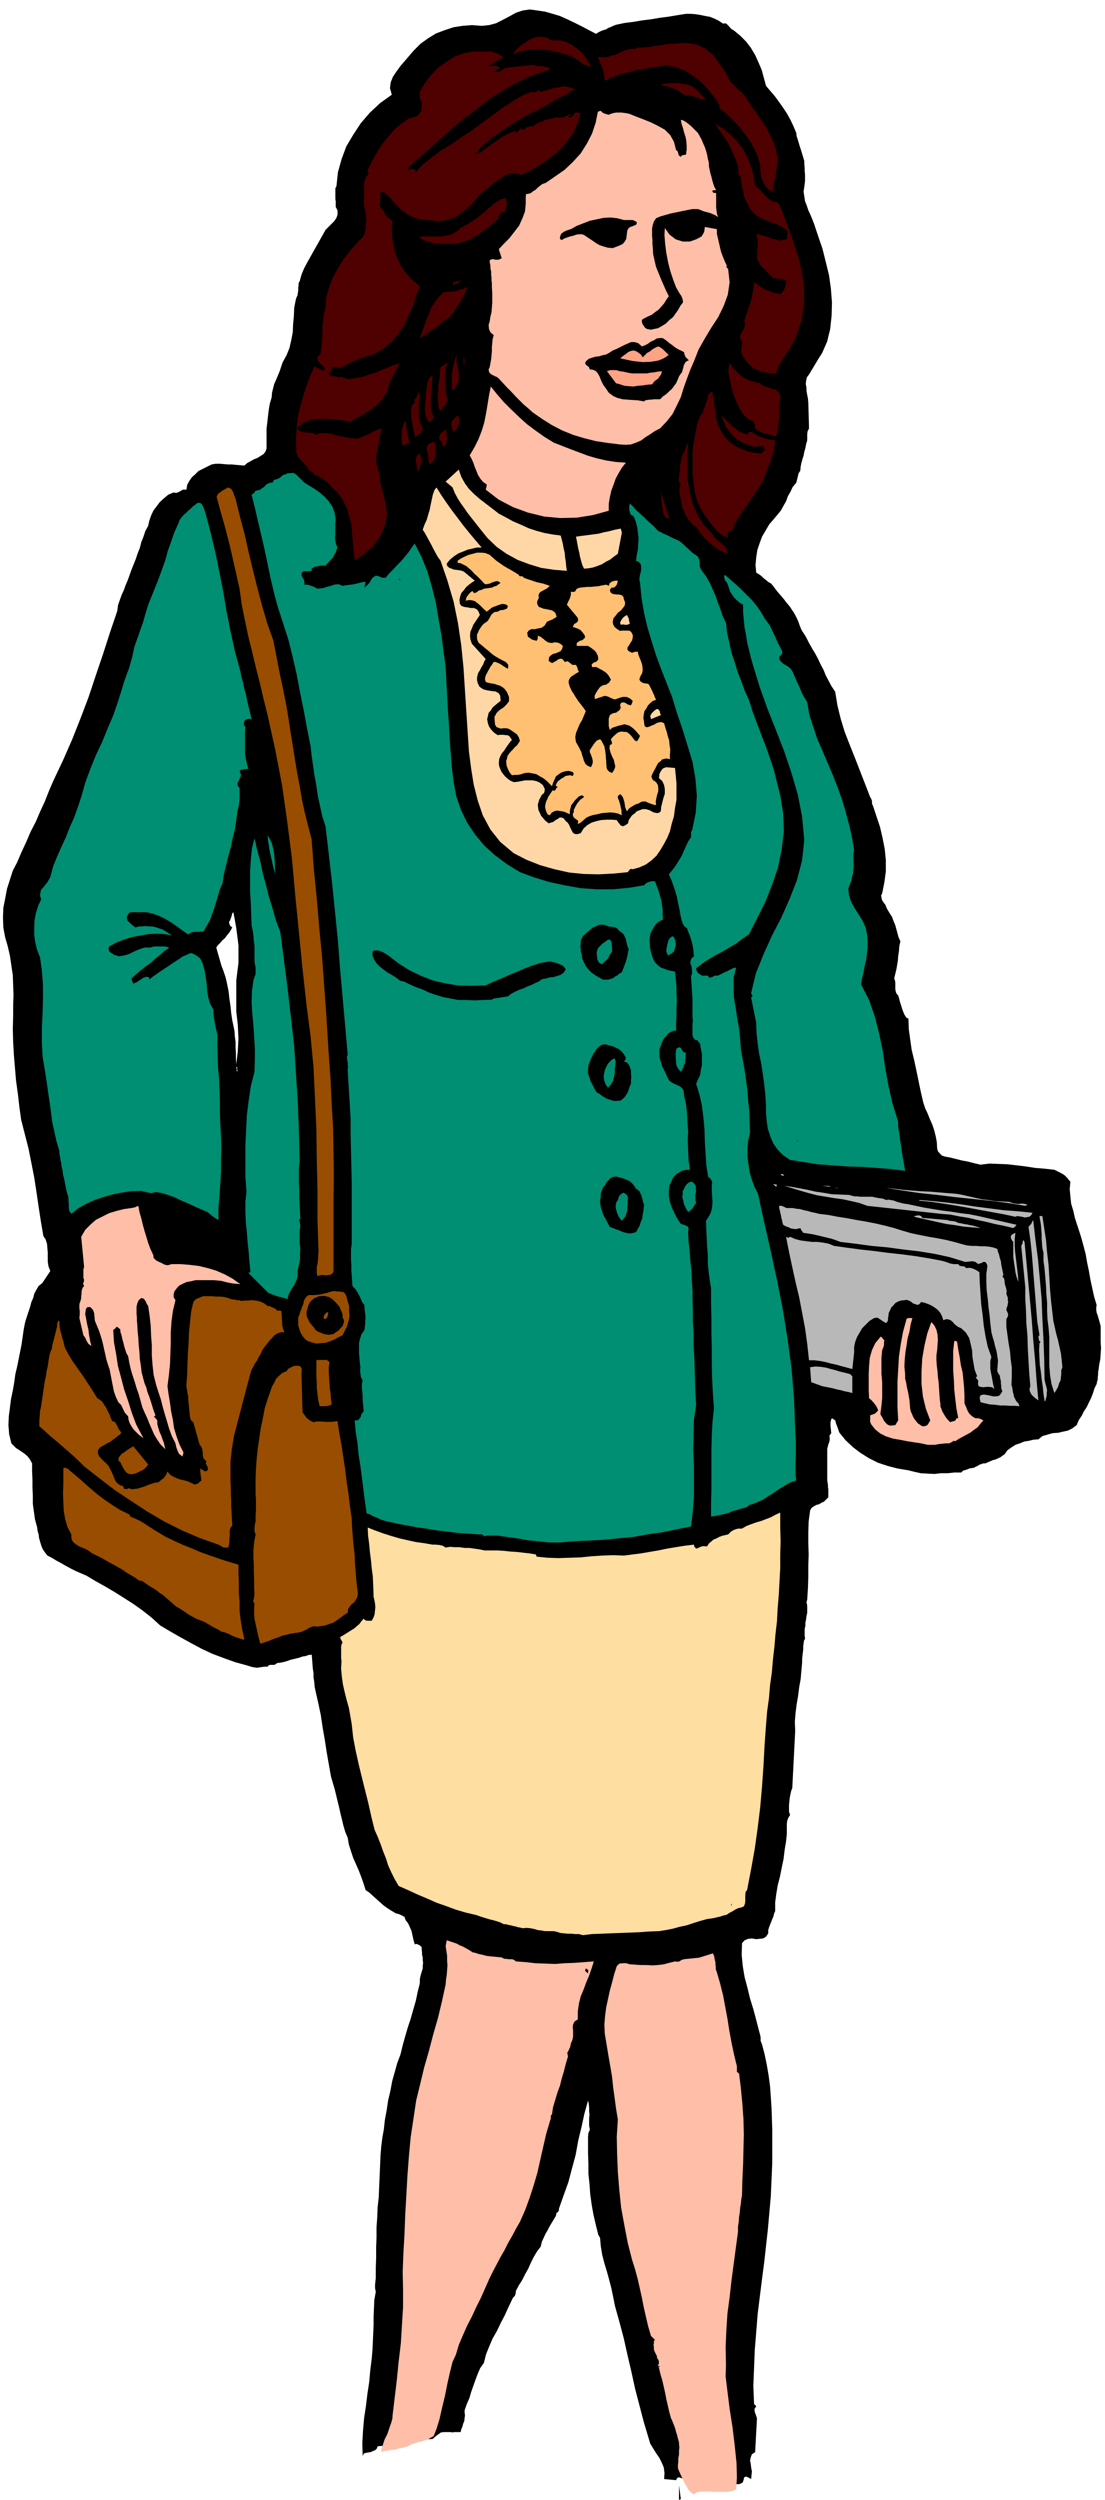
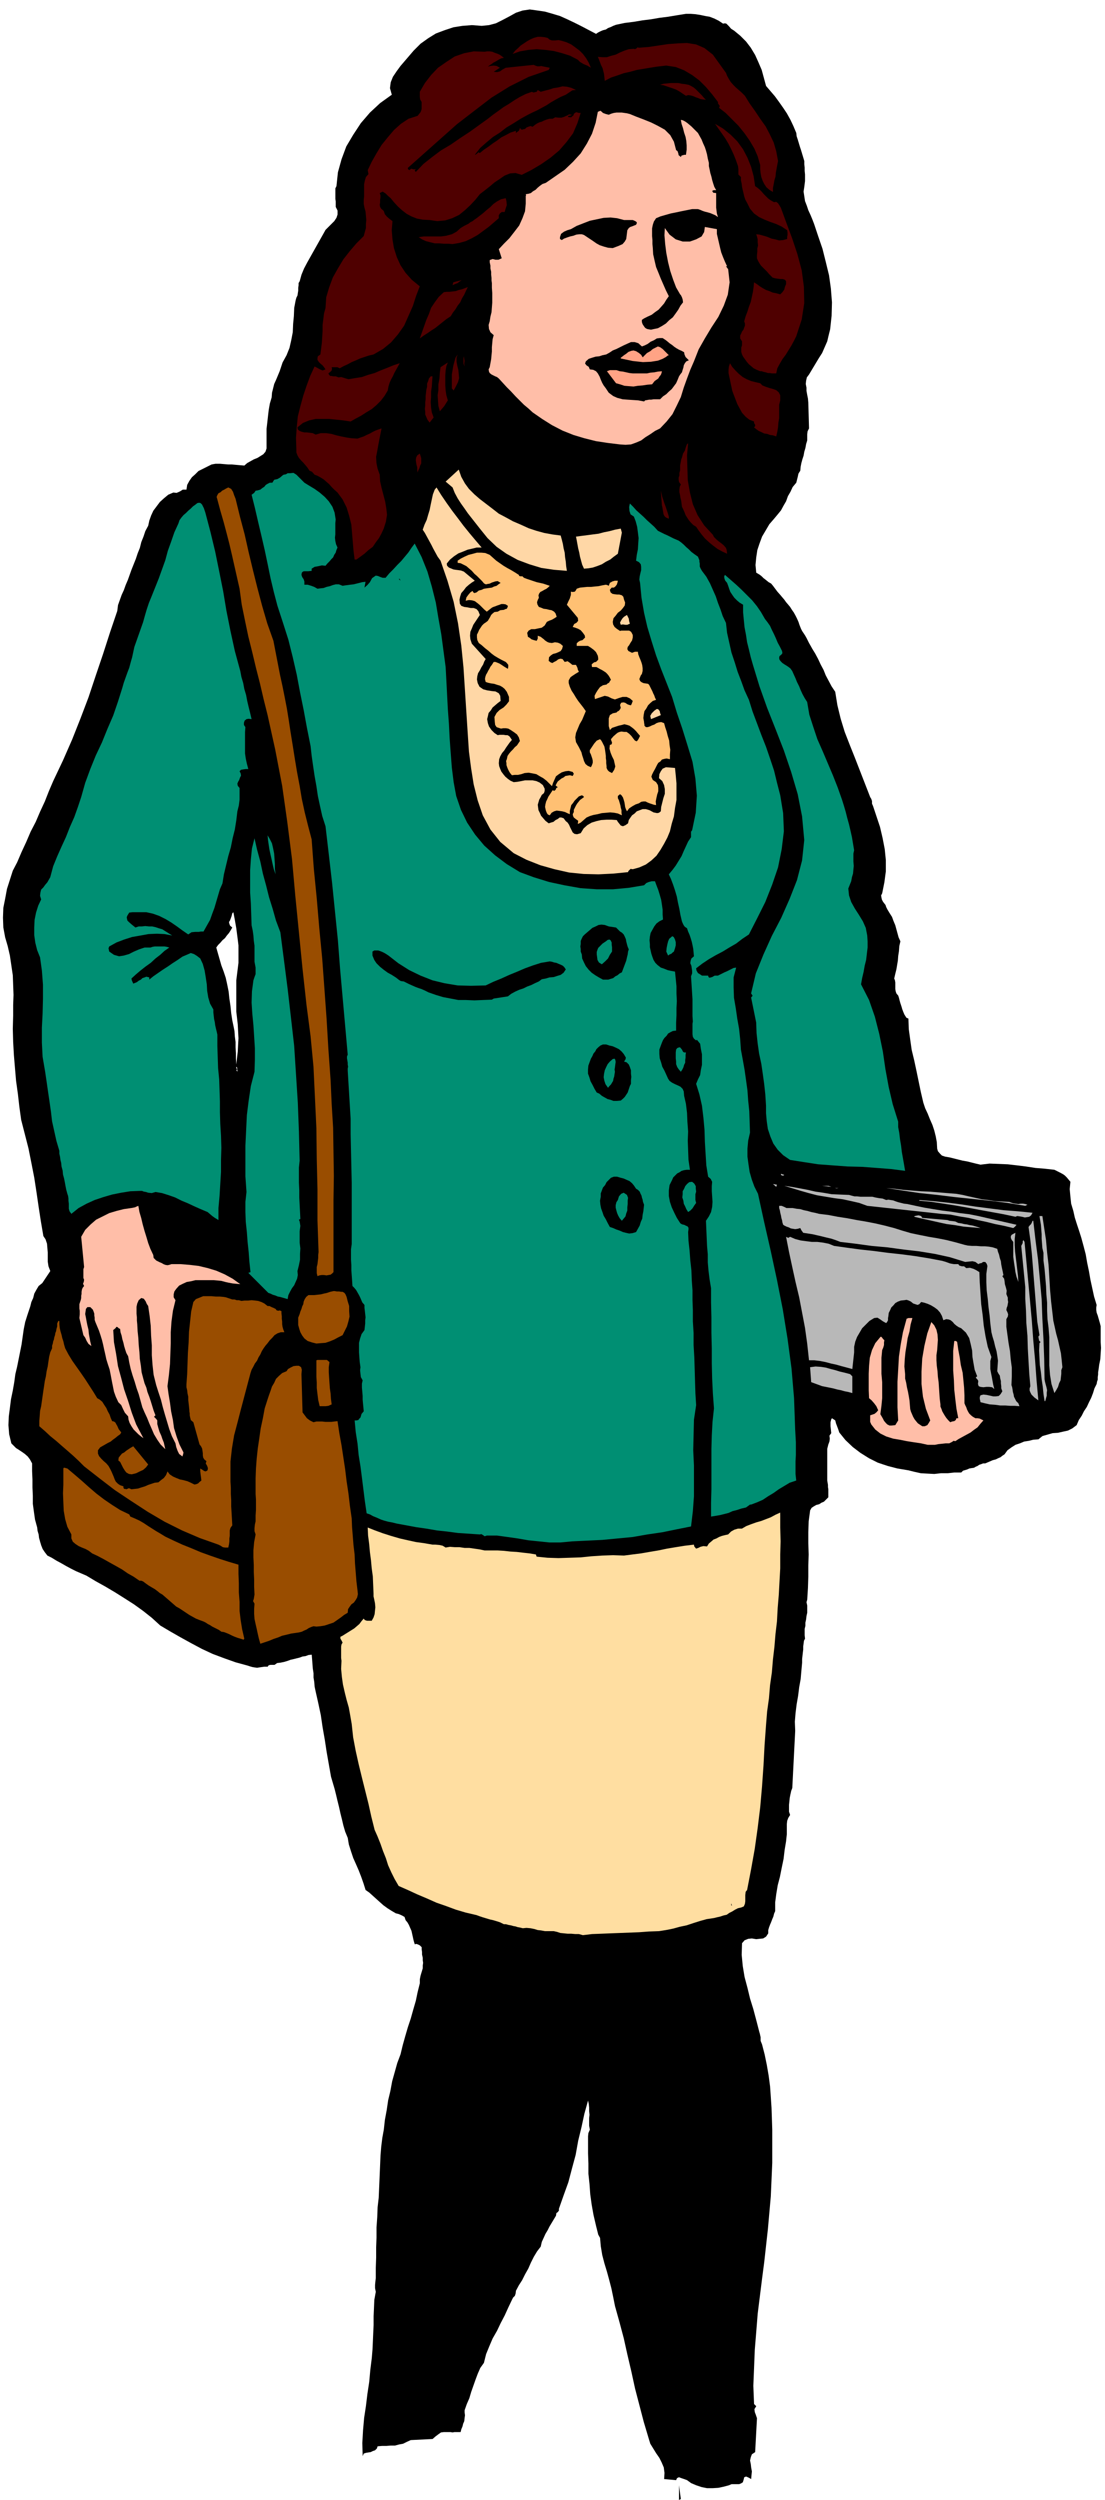
<svg xmlns="http://www.w3.org/2000/svg" fill-rule="evenodd" height="1108.911" preserveAspectRatio="none" stroke-linecap="round" viewBox="0 0 3035 6863" width="490.455">
  <style>.brush1{fill:#000}.pen1{stroke:none}.brush2{fill:#4f0000}.brush3{fill:#ffbea8}.brush4{fill:#ffa385}.brush5{fill:#ffd7a6}.brush6{fill:#008f73}.brush7{fill:#994d00}.brush9{fill:#b8b8b8}</style>
  <path class="pen1 brush1" d="m3023 3640-2-8-2-7-2-7-2-7-3-8-1-7v-7l1-7-7-23-5-23-5-23-4-23-5-24-4-23-6-23-6-22-6-19-6-18-6-19-4-18-6-20-2-19-2-21 2-20-5-6-5-6-5-5-4-3-7-4-6-3-6-3-6-3-27-3-25-2-26-4-24-3-26-3-25-1-25-1-25 3-13-3-12-3-12-3-12-2-12-3-12-3-12-3-12-2-9-3-5-5-6-7-2-7-1-18-3-16-4-16-5-15-7-16-6-15-7-15-5-15-7-30-6-29-6-29-6-28-7-29-4-28-4-29-1-29-5-2-1-1-5-8-3-7-3-8-2-7-3-9-2-7-2-8-2-6-5-6-2-6-1-6v-18l-1-6-2-5 3-13 3-12 2-12 2-12 1-13 2-13 1-14 3-13-5-11-3-11-3-11-3-11-5-12-4-11-7-11-6-10-3-6-2-6-4-5-3-4-3-6-1-5-1-6 3-6 6-30 4-30v-31l-3-30-6-31-7-30-10-30-9-27-3-7v-7l-2-6-3-5-14-36-14-36-14-36-14-35-14-36-11-36-9-37-6-37-10-15-8-15-8-15-6-15-8-15-7-15-8-15-8-13-5-9-4-7-4-8-3-6-4-7-4-6-4-6-3-6-4-10-3-9-4-9-4-8-5-9-5-7-5-8-5-6-6-7-5-7-6-7-5-6-8-9-6-8-6-8-5-6-7-4-5-4-5-4-4-3-5-5-5-4-5-3-5-3-2-21 2-21 3-20 6-18 7-19 10-17 10-17 13-15 10-12 9-11 7-13 7-12 5-14 7-12 6-13 10-12 2-8 2-8 2-9 5-8 1-11 2-10 3-11 3-9 2-11 3-10 2-11 3-10v-17l1-8 4-8-2-71-1-11-2-10-2-11v-9l-2-10 1-9 2-9 6-8 9-15 9-15 9-15 9-14 7-16 7-16 4-17 4-16 4-37 1-37-3-38-5-36-9-37-9-36-12-35-11-33-5-13-5-12-6-13-4-12-5-13-2-13-2-13 2-13 1-8 1-8v-18l-1-10v-9l-1-9v-9l-3-10-3-10-3-10-3-9-3-10-3-10-3-9-1-9-8-19-8-17-10-18-10-15-12-17-11-15-12-14-12-14-6-22-6-22-9-21-9-20-12-20-13-17-16-16-17-14-8-5-6-7-4-4-3-3-4-1-5 1-12-8-12-6-13-5-12-2-14-3-13-2-13-1h-13l-25 4-24 4-24 3-23 4-24 3-24 4-24 3-24 5-8 3-6 3-8 3-6 4-8 2-7 3-6 3-6 4-21-11-19-10-20-10-19-9-20-9-20-6-21-6-20-3-22-3-20 3-18 6-18 10-19 10-18 9-19 5-20 2-27-2-26 2-25 4-24 8-24 9-21 13-21 15-19 19-12 14-12 14-12 14-11 15-10 15-6 15-2 16 5 18-32 23-28 26-25 29-21 32-19 32-13 35-10 36-4 38-3 6v29l1 7v15l5 10v11l-3 9-6 9-8 8-8 8-8 8-5 9-9 16-9 16-9 16-9 16-9 16-9 17-7 17-5 18-3 5v6l-1 7v8l-1 6-1 7-3 6-2 7-4 21-1 23-2 21-1 23-4 21-5 22-8 20-11 20-4 12-4 12-5 12-5 12-5 11-3 12-3 12-1 13-5 17-3 17-2 17-2 18-2 17v54l-3 9-6 7-8 5-8 5-10 4-9 5-9 5-8 7-12-1-11-1-11-1h-10l-12-1-11-1h-12l-11 2-12 6-12 6-12 6-9 9-9 8-7 10-6 11-2 13h-10l-8 5-9 4-9-1-14 6-12 10-11 10-9 12-9 12-6 13-5 14-3 14-8 15-5 15-6 15-4 16-6 15-5 15-6 15-6 15-5 14-5 14-6 14-5 14-6 13-5 14-5 14-2 16-20 59-19 59-20 59-20 60-22 58-23 58-25 57-27 57-12 28-11 28-13 28-12 28-14 27-12 28-13 28-12 28-12 23-8 25-8 25-5 27-5 25-1 27 1 27 5 27 7 24 6 26 4 27 4 27 1 27 1 27-1 28v29l-1 36 1 36 2 36 3 36 3 35 5 36 4 35 5 36 10 39 10 39 8 40 8 41 6 39 6 41 6 39 7 41 6 9 4 12 1 12 1 12v25l2 13 5 13-22 33-10 8-6 10-6 11-3 12-5 11-3 12-4 12-4 12-6 19-4 20-3 21-3 21-4 20-4 20-4 20-5 21-3 22-4 23-5 24-3 24-3 23-1 24 2 25 6 25 6 6 7 7 8 5 9 6 7 5 8 7 6 8 6 11v21l1 23v22l1 23v22l3 22 3 21 6 22 1 9 3 10 1 9 3 11 3 10 4 10 6 9 7 9 12 6 13 8 13 7 14 8 13 7 14 7 14 6 14 6 25 15 27 15 27 16 27 17 25 16 25 18 24 19 23 21 27 16 28 16 29 16 30 16 30 14 32 12 31 11 33 9 6 2 7 2 6 1 7 1 6-1 7-1 7-1h9l3-4 5-1h11l7-5 9-1 10-2 10-3 8-3 9-2 8-2 8-2 8-3 8-1 8-3 9-1 1 12 1 13 1 13 2 13v12l2 12 1 13 3 14 7 31 7 33 5 34 6 34 5 33 6 34 6 34 10 34 4 16 4 17 4 16 4 18 4 16 4 17 5 17 7 17 3 18 6 19 6 18 8 18 7 16 7 18 6 17 6 19 10 7 10 9 10 9 10 9 9 8 11 8 11 7 12 7 8 2 9 4 7 4 3 9 5 6 4 7 3 7 4 9 2 9 2 9 2 9 3 10 5-1 5 2 4 2 5 5v6l1 7v7l2 9v7l1 7-1 7v8l-3 10-3 10-2 10v11l-6 24-5 24-7 24-7 25-8 24-7 24-7 25-6 25-9 24-7 25-7 25-5 27-6 25-4 27-5 27-3 27-4 22-3 24-2 24-1 24-1 23-1 24-1 23-1 23-3 26-1 27-2 28v28l-1 27v28l-1 28v28l-1 9-1 10v9l2 10-4 22-1 23-1 22v24l-1 22-1 23-1 22-2 24-4 32-3 33-5 33-4 33-5 33-3 34-2 35 1 36 3-7 6-2 6-1 7-1 6-3 6-2 5-5 2-6 12-1h12l12-1h12l11-3 11-2 10-5 11-5 60-3 8-7 8-6 7-5 8-1h18l6 1 5-1h17l2-8 3-7 2-8 3-7 1-9 1-7-1-8v-6l6-17 7-16 5-17 6-17 6-17 6-16 7-16 10-14 6-24 9-22 9-21 12-21 10-21 11-21 10-22 10-21 3-6 5-5 2-6 1-8 8-15 9-14 8-16 9-16 7-16 8-16 9-15 10-13 3-13 5-11 5-11 6-10 5-10 6-10 6-10 6-10 1-7 4-3 3-4v-5l13-37 13-36 10-38 10-37 7-39 9-37 8-37 10-36 2 9 1 10v10l1 10-1 9v21l2 11-4 9-1 9v47l1 28v28l3 28 2 28 4 29 5 28 7 30 2 8 2 8 2 8 5 9 2 23 4 24 6 23 7 23 6 22 6 23 5 24 5 25 12 43 12 45 10 45 11 47 10 46 12 46 12 46 14 47 4 13 8 13 8 13 9 13 6 12 6 14 2 15-1 17 33 3 2-5 3-2 3-1 5 2 9 3 8 3 11 8 14 6 15 5 15 3h15l16-1 14-3 15-4 7-3h21l5-2 5-3 2-6 2-8 5-2 5 2 4 2 5 3 1-11 1-10-2-11-1-9-2-10 2-9 3-8 9-6 5-93-3-9-3-8-1-8 5-8-6-6-2-50 2-49 2-50 4-49 4-50 6-48 6-48 6-46 5-45 5-45 4-45 4-45 2-46 2-46v-91l-1-30-1-30-2-30-2-29-4-30-5-29-6-29-7-27-4-10v-10l-2-9-2-7-8-31-8-30-9-29-7-29-8-30-5-30-3-31 1-32 7-8 10-4 10-1 12 2 9-1 10-1 8-5 6-9v-9l2-7 3-8 3-7 3-8 3-7 2-8 3-7v-24l3-23 4-24 6-23 5-25 5-24 3-25 4-24 1-10 1-9v-28l1-9 3-8 5-8-3-9v-19l1-9 1-10 2-10 2-9 3-8 8-157-1-25 2-24 3-24 4-23 3-24 4-22 2-23 2-22v-10l1-9 1-9 1-8v-9l1-7 1-8 3-6-1-9v-18l2-8v-9l2-9 1-9 2-9v-20l-2-9 2-7 2-32 1-31v-31l1-30-1-31v-30l1-30 4-30 4-7 6-4 7-4 8-2 6-4 7-3 6-6 6-6v-22l-1-6v-6l-1-6-1-6v-87l3-12 3-8 1-8-1-8 5-7-1-10-1-9v-11l2-8 2-3 3 2 3 2 3 2 2 8 3 8 3 8 3 9 17 21 20 19 21 16 24 15 24 12 27 9 27 7 30 5 16 4 18 4 18 1 19 1 18-2h19l18-2h19l5-5 7-2 6-2 4-2 6-1 7-1 5-3 5-2 4-3 6-2 5-2h6l7-3 7-3 7-3 8-2 6-3 7-3 5-4 6-4 8-11 11-8 11-7 12-4 12-5 13-2 12-3 14-1 11-9 14-4 14-4 15-1 13-3 14-3 12-6 12-9 6-14 8-12 6-12 8-12 6-13 6-12 5-13 4-13 3-6 3-6 1-6 2-6v-7l1-7v-6l1-6 2-15 3-15 1-16 1-15-1-16v-44zM649 2777l2 17 2 18 1 19 1 19-1 18-1 19-2 17-2 18v6l2 2 1 6v6l-3-5 3-1-3-4v-10l-1-16v-15l-1-16v-15l-2-15-1-15-3-15-3-14-3-20-2-20-3-20-2-19-4-20-4-18-6-18-6-16-14-49 5-7 6-6 6-7 7-6 5-7 6-7 5-8 4-7-6-5-2-5-1-5 3-5 4-11 2-8 3-3 4 21 4 23 3 23 3 24v48l-3 24-3 24v86z" />
  <path class="pen1 brush2" d="m1510 109 6 2h9l9-1 9 2 13 4 13 6 11 8 12 9 9 9 9 12 7 12 6 14-10-6-10-4-10-6-6-6-21-11-22-7-23-6-23-3-24-2-23 2-23 4-20 7 7-9 8-7 7-7 9-6 9-6 9-5 9-4 11-3h8l10 1 9 2 6 5zm484 91 3 8 5 9 5 8 7 8 7 7 8 7 8 7 9 9 13 21 15 21 14 21 15 21 11 21 11 23 7 24 5 27-2 10-2 11-2 11-1 11-3 10-2 11-2 10v11l-10-6-8-7-6-9-4-8-4-11-2-11-1-11v-11l-7-24-9-21-13-22-14-20-17-21-17-17-18-18-18-14 2-5-2-3-3-4v-4l-16-21-17-20-18-18-20-15-22-13-23-9-26-4-26 3-19 3-18 3-18 3-18 5-18 4-17 6-18 6-17 9-1-10-1-9-2-8-2-8-4-8-3-8-3-8-3-7 12 1h13l12-4 12-3 12-6 12-5 12-4 14-1 3 1 4-2 3-3 4 1 26-2 27-4 27-4 27-2 25-1 25 4 23 10 23 18 36 50zm-610-41-7 1-6 3-5 3-5 3-6 3-5 4-5 3-5 4 7-2 9-1 8 1 9 5-17 11 9 1 8-2 7-5 9-5 77-8 4 2 6 2h6l6-1h-3l25 5-3 6-55 19-52 26-50 31-47 36-48 37-45 40-45 40-45 40 1 4 4 2 4-4 4 1 4 1 5-1-3 4 3 4 21-22 24-19 24-18 27-16 26-18 26-17 25-18 25-18 14-11 14-10 15-11 15-9 15-10 15-9 16-8 17-6 2 1 3 1 3-1 5-1 3-5 8 5 11-3 12-3 12-4 13-2 12-3 12 1 12 3 13 6-10 1-6 4-6 4-6 4-14 6-13 7-14 8-12 8-13 7-13 7-13 6-12 6-20 11-19 12-20 12-18 14-19 12-18 15-17 15-15 19 3-1 4-3 3-3 4 2 11-9 12-8 12-9 12-8 12-9 12-6 13-7 15-5v6l4-3 4-3 2-4 1-4 3 4 3 1 3-1 5-1 4-4 5-2 6-2 6 2 6-5 6-4 6-3 7-2 6-3 8-3 7-2h9l7-4 9 1h8l7-2 4-2 5-2 5-3 8 1-4 2-5 1h-1l-1 3 5 1h4l3-3 3-2 1-4 3-3 4-2 7 2h5l-9 28-12 28-18 24-20 23-24 20-26 18-27 16-26 13-17-5-15 1-15 6-13 9-15 10-13 11-14 11-13 10-12 15-14 15-15 14-16 13-19 9-19 6-22 2-21-3-19-1-16-3-15-6-13-7-13-10-11-10-11-12-9-11-7-6-7-7-8-5-8 4 2 6v6l-1 7v7l-1 6 1 6 3 5 7 6 3 9 6 7 7 6 8 6-2 25 2 25 4 24 8 25 10 22 14 21 17 19 22 18-10 26-9 28-12 27-12 27-17 24-19 22-22 18-26 15-13 3-12 4-12 4-11 5-12 5-11 6-11 5-11 6-6-3h-16l1 4-1 5-4 4-5 4 2 4 3 3h4l4 1h7l8 3 7-1 7 2 6 2 7 2 18-3 19-3 17-6 18-5 16-7 18-7 17-7 18-6-5 9-5 9-5 9-4 9-5 9-4 9-3 10-2 11-9 15-10 13-12 12-13 11-15 9-14 9-15 8-14 8-20-3-19-2-20-2h-37l-18 4-17 7-15 12 1 6 5 4 5 2 8 2h7l8 1 8 1 8 4 14-4h15l14 2 14 4 13 3 15 3 14 2 16 1 8-3 9-3 8-4 9-4 7-4 8-4 8-3 9-3-3 15-3 15-3 16-3 17-3 15 1 17 3 15 6 17 1 18 4 18 5 19 5 19 3 18 2 18-3 19-6 19-6 13-7 13-9 12-8 12-12 9-11 10-11 8-11 8h-5l-3-24-2-24-2-24-2-24-6-24-7-23-11-22-14-19-9-8-7-7-7-8-7-6-8-7-8-5-9-5-8-3-7-8-7-3-6-9-5-6-6-7-6-6-6-7-4-7-3-8v-8l-1-32 2-29 3-30 7-28 8-29 9-27 10-27 12-26 6 3 9 5 7 3 8-3-4-6-4-5-6-5-4-4-4-6v-5l1-5 7-5 2-16 2-16 1-16 1-16v-17l2-16 2-16 4-14 2-30 8-27 10-27 14-25 15-25 18-23 18-21 20-20 3-11 3-11v-11l1-11-1-12-1-11-3-11-2-10v-11l1-10v-33l2-10 3-10 7-8-2-11 11-23 13-23 14-23 17-21 17-20 19-17 21-14 25-8 4-5 4-5 2-5 1-4v-19l-4-7-1-7v-14l14-24 17-22 19-20 23-16 23-15 26-9 26-5 30 1 7-1h7l7 1 7 3 6 2 7 3 6 4 6 5z" />
  <path class="pen1 brush2" d="m1892 233 6 3 7 4 6 5 6 6 5 5 6 6 5 6 6 6-8-1-7-1-7-3-6-2-7-3-7-2-7-1-6 2-9-6-9-6-9-5-8-3-9-3-9-3-9-3-9-1 9-3 10-1 10-1h21l10 2 9 1 10 2z" />
  <path class="pen1 brush3" d="m1672 315 7-3 7-2 7-1h15l7 1 7 1 8 2 17 7 21 8 20 8 20 10 18 10 15 15 10 18 6 23 4 3 2 6 1 5 6 5 2-4 4-1 3-1h5l2-14v-12l-1-12-2-11-4-12-3-12-4-12-2-11 5 1 6 3 6 4 6 5 6 5 6 6 6 6 6 6 5 9 5 9 4 10 5 11 3 9 3 11 2 11 3 12v9l2 9 2 10 3 10 2 9 3 10 3 9 5 9h-7l-4 2 3 5 8 1v40l1 8 1 8 3 10-7-5-7-3-7-3-7-2-8-2-6-2-7-3-6-2h-16l-15 3-15 3-14 3-15 3-14 4-14 4-12 5-6 9-3 9-2 10v21l1 11v11l1 11 1 17 4 18 4 17 7 17 6 15 7 16 7 16 8 16-7 10-6 10-7 8-8 9-10 7-9 7-11 5-10 5-6 4v6l2 6 4 6 3 4 5 3 5 1 6 1 9-2 10-2 11-6 11-7 9-9 10-8 8-11 7-10 6-11 7-9-1-8-2-6-3-6-2-2-11-19-8-21-8-24-6-24-5-26-3-24-2-24 1-20 13 18 17 13 19 6h20l17-6 15-8 7-12 2-14 33 6v13l3 13 3 13 3 13 3 12 5 13 5 12 6 13h-3l6 8 4 36-5 34-11 30-15 31-19 29-18 30-17 30-13 33-10 23-9 24-9 25-8 26-11 23-12 24-16 20-18 19-14 7-13 9-13 8-12 9-14 6-14 5-15 1-15-1-33-4-33-5-32-8-30-9-30-12-29-15-27-17-26-18-12-11-12-10-12-12-11-11-12-13-12-12-11-12-11-12-5-4-5-2-6-3-4-2-5-4-2-4-1-6 3-6 2-11 2-11 1-11 1-10v-12l1-11 1-11 3-11-9-8-4-9-1-11 3-10 2-13 3-12 1-13 1-13v-27l-1-14v-13l-1-7v-7l-1-9v-8l-2-9v-8l-2-9v-6l8-3 8 2h8l9-4-8-25 14-15 15-15 14-18 13-17 9-20 7-19 2-21v-21l1-2-1-3 7-1 7-2 6-5 7-4 6-6 6-5 7-5 9-3 26-18 26-18 23-22 21-23 17-27 14-27 10-30 6-30 7-3 4 3 3 3 8 3 8 2z" />
  <path class="pen1 brush2" d="m2074 511 6 4 6 5 6 6 6 7 6 6 6 6 7 5 9 5 6-1 5 4 4 6 4 7 15 41 16 43 14 42 12 45 6 45 1 45-7 45-15 46-6 12-7 13-8 13-8 13-9 12-7 12-7 13-3 14h-12l-6-1h-5l-6-2-5-1-6-2h-4l-10-4-8-4-7-6-6-5-6-7-5-7-5-7-3-6-2-7v-12l2-6v-11l-5-8v-8l3-6 2-5 4-5 2-6 2-5v-6l-2-6 4-14 5-13 4-13 5-13 3-14 3-14 2-14 1-12 8 5 8 6 8 5 9 5 9 3 9 4 10 2 11 3 6-6 5-7 2-8 3-7v-8l-3-4-6-2h-6l-8-1-7-1-7-2-4-4-6-6-5-6-6-6-5-5-6-6-4-6-4-7-3-7v-9l1-9v-9l2-8-1-9v-8l-2-8-2-6 9 1 11 3 10 3 12 5 10 2 11 3 11-1 11-3v-6l1-5v-7l-1-6-15-10-15-7-17-6-15-6-15-7-14-10-11-13-8-16-5-9-3-9-2-9-2-8-2-9-1-9-2-9v-9l-7-7v-15l-1-8-6-17-6-15-7-15-7-14-9-15-9-13-10-14-9-13 22 13 21 17 18 18 16 22 12 23 10 25 7 26 4 27zm-685 33 2 8 1 11-3 9-3 10h-8l-5 4-3 5v8l-14 12-14 12-15 11-15 11-16 9-17 8-18 5-18 3-12-1h-12l-13-1h-12l-12-3-12-3-11-5-9-6 14-2h48l14-2 15-4 13-7 11-10 5-3 5-3 6-3 6-3 5-4 6-3 5-4 6-4 9-7 9-7 9-8 10-8 9-9 10-7 11-6 13-3z" />
  <path class="pen1 brush1" d="m1738 604 7 3 4 3v3l-2 4-5 2-5 2-6 2-4 3-4 6-1 8-1 8-1 8-4 7-6 7-11 5-16 6-13-1-11-3-12-4-9-5-10-7-9-6-9-6-6-4-6-2h-7l-8 1-8 3-9 2-9 3-8 3-6 4-5-3v-5l3-9 8-6 9-4 10-3 16-9 18-7 18-7 19-4 19-4 19-1 18 2 19 5h24z" />
  <path class="pen1 brush2" d="m1243 783 2-8 7-2 8-2 8-2-6 4-5 4-8 3-6 3zm42 5-5 10-5 11-6 10-5 11-7 9-6 10-7 9-6 10-12 8-10 8-10 8-10 8-11 7-10 7-11 7-11 8 6-17 6-17 6-17 7-16 6-17 10-15 11-15 14-13 8-1h8l8-1 9-1 8-3 9-2 8-3 8-3z" />
  <path class="pen1 brush1" d="m1879 967 1 6 3 7 4 4 5 5-7 3-4 5-3 6-1 6-2 6-2 7-4 5-4 6-4 10-4 9-6 8-6 8-8 7-7 7-9 6-8 8h-18l-6 1h-6l-5 1-6 1-3 3-16-3-15-1-15-1-13-1-15-4-11-5-12-9-8-12-6-8-4-7-4-9-3-8-5-9-5-6-8-4-9-1-3-7-6-4-4-5 2-6 8-7 9-3 10-3 10-1 9-3 10-2 9-5 9-6 10-4 10-5 10-5 11-5 9-4h10l10 3 10 9 8-3 8-4 8-6 9-4 8-5 8-1h8l9 6 5 4 6 5 6 4 6 5 6 4 7 4 7 3 7 4z" />
  <path class="pen1 brush2" d="m1257 973-3 9v11l2 11 3 12 1 11 1 11-3 11-6 12-6 11-5-6v-38l2-12 2-12 3-11 3-11 6-9zm19 33-3-8v-14l1-6 1 6 1 7-1 7 1 8zm-46 93-5 8-5 8-6 7-6 7-4-15-1-14-1-15 2-14v-16l3-16 1-16 2-15 20-13-4 10-2 12-1 13v28l1 14 2 13 4 14zm858-47 6 6 10 4 9 3 11 3 8 3 7 6 4 8v14l-3 12v37l-2 12-1 13-2 12-3 13-9-3-8-1-8-3-8-1-8-4-7-3-7-5-6-5 3-3v-4l-3-5v-4l-13-5-10-8-10-11-6-11-7-13-5-13-5-13-4-11-2-10-2-9-2-10-2-9-2-10v-9l1-9 3-9 6 10 9 10 9 9 11 9 11 6 12 5 12 3 13 3z" />
  <path class="pen1 brush4" d="m1818 1019-1 5-2 5-4 5-3 5-10 7-7 9-13 1-13 2-13 1-12 2-13-1-12-1-12-4-11-3-25-33 8-3h18l9 3 9 1 9 2 9 2 9 1h39l9-2 11-1 10-2 11-1z" />
  <path class="pen1 brush2" d="m1188 1033-1 13-1 15-2 14v15l-1 14 1 15 2 13 5 14-11 14-6-8-3-7-3-7v-7l-1-9 1-9v-9l1-8v-9l1-8 1-9 2-8v-9l3-7 2-7 5-6h5z" />
-   <path class="pen1 brush3" d="m1521 1215 23 9 23 9 24 9 24 9 24 7 26 6 26 4 28 2-11 14-9 15-8 15-6 17-6 16-4 18-3 18v19l-44 12-44 7-45 1-44-4-45-11-41-15-40-21-35-27 2-7 1-7-10-7-7-8-7-11-4-10-5-12-4-12-5-11-5-9 13-22 11-22 9-23 7-23 5-25 4-24 4-25 5-25 17 21 19 22 20 20 22 21 21 19 24 18 24 17 26 16z" />
-   <path class="pen1 brush2" d="m1161 1176-2 6-4 7-6 4-5 5h-5l-2-11-2-11-2-11-2-11-2-12v-11l1-11 3-10 6-4v-4l-1-5 4-3 11-22-1 12-1 14-1 13v27l2 13 3 12 6 13zm819 6 8 14 11 12 12 11 15 9 14 6 16 6 17 3 17 2 7-5 4-6-3-6-2-3-5-1-4 1h-5l-5 1h-9l-16-6-15-6-14-9-11-10-11-13-8-13-7-15-3-14 6 8 8 8 8 8 9 8 8 6 9 7 10 4 11 4 4-6 5-1h4l5 3 8 5 7 4 10 3 10 4 5 1 6 1 6 1 7 1-2 14-2 15-4 13-4 14-6 13-5 14-5 13-5 14-11 17-11 18-12 17-11 17-12 16-11 17-10 17-7 19h-9l-2 3-1 6-1 5 2 5-12-5-9-5-9-8-7-8-7-9-7-9-7-9-6-8-13-21-9-22-6-23-3-23-3-25v-48l1-22 2-13 2-12 2-13 3-13 2-13 4-13 5-12 8-10 1-7 3-6 2-6 2-6 2-6 2-6 1-6 1-6 11-9 2 11 3 14 1 14 3 15 1 14 3 14 4 13 7 13zm-723-9-11 14-3-9-3-9v-10l6-8 11-11 4 7 1 9-2 9-3 8zm-132 42-5 2-4 2-5 2-5 2-2-10-1-9v-9l1-8v-9l3-8 2-8 5-8v6l2 8v7l2 8 1 7 2 8 1 8 3 9zm96 11-5-2-1-5-1-5-4-5-4-5v-4l2-5 2-5 14-11 2 5 1 6v6l1 7-1 6-1 6-3 5-2 6zm-24 0v13l-1 6v8l-2 6-3 6-5 5-6 5-2-6-1-6-1-6v-6l-2-7-1-6-1-6v-6l6-8 9-4 3-1 4 2 2 4 1 7z" />
  <path class="pen1 brush2" d="m1890 1217-3 33 1 35 1 33 6 34 8 32 13 30 18 28 24 26 3 6 7 7 6 5 8 6 6 5 6 7 2 6 1 10-13-6-13-7-12-9-11-9-12-11-9-11-9-12-6-9-8-5-6-6-6-7-4-6-5-8-3-8-4-9-3-6-1-8-1-8-2-8-1-7-2-9v-7l1-8 3-6-5-7-1-6v-6l2-6v-7l2-7v-13l1-6 1-5 1-6 2-5 3-11 5-8 2-7 2-6 2-5 3-2zm-743 80-1-7v-7l-2-7-1-6-1-7 1-7 3-6 7-5 2 6 2 7v14l-3 6-2 7-3 6-2 6z" />
  <path class="pen1 brush5" d="m1370 1410 19 10 20 11 21 9 22 10 21 7 22 6 22 4 23 3 3 11 3 12 2 12 3 12 1 12 2 13 1 12 2 13-36-3-34-5-33-10-32-12-31-17-27-19-25-24-21-26-11-14-11-14-11-14-9-13-10-14-9-14-8-15-6-15-19-16 36-33 7 20 10 18 11 15 15 15 15 13 17 13 17 13 18 14z" />
  <path class="pen1 brush6" d="m836 1325 13 8 15 9 14 10 14 12 11 12 10 15 6 16 3 19-1 10v31l-1 9 1 9 2 9 4 9-3 7-2 7-4 6-3 7-5 5-5 6-6 6-5 6-10-1-9 2-11 2-8 5v6l-9 1h-12l-3 1-3 3-1 6 2 6 4 6 2 6v9h9l10 3 8 3 9 5 8-1 9-1 8-3 9-2 8-3 8-2h9l10 4 6-1 8-1 7-1 9-1 8-2 8-2 8-2 9-1-3 16 8-7 7-8 6-11 10-7 6 1 7 3 6 2h8l10-12 11-11 11-12 11-11 10-12 10-12 8-12 9-12 19 37 16 40 12 41 11 44 7 42 8 45 6 45 6 45 2 37 2 39 2 39 3 41 2 40 3 41 3 39 5 40 7 38 13 38 17 35 22 33 25 30 30 27 32 24 36 22 38 14 42 13 42 9 45 8 44 3h45l43-4 42-7 6-6 7-3 8-2h9l4 11 5 13 4 13 4 14 2 13 2 14v13l1 14-10 5-8 6-6 8-5 9-5 9-2 10-1 10 1 11v8l2 9 2 9 3 9 3 8 5 8 6 6 9 7 9 3 10 4 9 2 11 2 2 20 2 20v20l1 21-1 19v20l-1 21v21l-9 1-6 3-7 4-4 6-6 6-4 6-3 7-3 8-4 11v12l1 12 4 12 3 11 6 11 5 11 5 11 4 6 7 5 8 4 9 4 6 3 6 6 3 7 1 12 5 22 3 25 1 24 2 27-1 25 1 27 1 26 4 27h-9l-7 1-7 2-6 4-6 3-6 6-5 5-3 7-7 14-2 15v15l3 16 5 15 7 15 7 14 9 14 2 2 4 2 5 1 6 3 3 1 3 4v5l-1 7 1 24 3 27 2 27 3 27 1 27 2 28v27l1 27v31l2 32v33l2 34 1 33 1 34 1 32 2 32-6 40-1 42-1 42 2 42v84l-3 41-5 42-40 8-39 8-41 6-40 7-42 4-42 4-42 2-41 2-32 3h-30l-29-3-29-3-29-5-28-4-29-4h-28l-6 2-4-3-5-3-4 1-30-2-30-2-30-4-28-3-29-5-28-4-27-5-27-5-12-3-11-2-11-3-9-3-11-5-10-4-9-5-9-3-5-34-4-32-4-32-4-31-5-31-3-31-5-32-3-32h5l5-1 3-4 3-3 3-10 6-7-1-11-1-10-1-11v-10l-1-12-1-11v-11l2-9-5-9-1-9-1-10 1-8-2-14-1-13-1-14v-26l3-12 4-12 8-11 1-9 1-9v-9l1-8-1-9-1-9-1-8v-8l-6-7-3-7-3-7-3-6-4-7-4-7-5-6-5-5-1-15-1-14-1-14v-14l-1-15v-29l2-14v-169l-1-44-1-44-1-44v-43l-8-132v-6l1-5-1-6v-5l-1-6-1-6v-5l2-5-7-79-7-78-7-79-6-78-8-79-8-79-9-78-9-77-9-28-6-27-6-28-4-27-5-28-4-27-4-28-3-27-10-50-9-49-10-49-9-48-11-48-12-48-15-47-15-46-10-38-9-38-8-39-8-38-9-39-9-38-9-39-9-36 7-5 4-6 6-1 7-2 5-4 6-4 4-5 5-3 6-3h7l5-8 9-2 7-4 7-6 3-2 6-1 5-3h6l10-1 8 5 22 22z" />
  <path class="pen1 brush7" d="m647 1369 12 49 13 49 11 49 12 50 12 48 13 49 14 48 17 48 6 31 6 31 6 31 7 32 6 30 6 31 5 31 5 33 6 37 6 38 6 36 7 37 6 36 8 37 9 36 10 38 6 81 8 81 7 82 8 83 6 82 6 83 5 84 6 84 3 66 4 66 1 66 1 66-1 66v198l-4 4-4 3-6 1-5 1-7-1h-7l-6 1-5 2-2-8v-17l2-8 1-9 1-8v-8l1-8-3-87v-85l-2-84-1-84-4-85-4-84-8-84-11-84-11-100-10-101-10-101-9-100-13-102-14-99-19-99-21-95-11-44-10-43-11-43-10-42-11-44-9-43-9-44-6-44-7-31-7-31-7-31-7-30-8-31-8-30-9-31-8-30-2-7 2-5 3-5 6-3 4-4 6-3 5-3 6-3 8 4 5 8 3 9 4 10z" />
  <path class="pen1 brush5" d="M1323 1503h-14l-12 3-13 3-12 5-13 5-12 8-11 9-9 11 1 6 5 5 5 2 7 3 6 1 8 1 7 1 8 3 30 25-8 5-8 6-8 7-6 8-7 8-3 9-2 9 1 11 4 6 8 3 8 1 10 2h8l8 3 5 6 4 10-6 9-6 9-6 9-4 10-4 9-1 11 1 10 4 12 38 42-4 7-3 8-5 8-4 8-5 8-2 8-1 9 2 10 5 10 10 7 11 3 13 2 10 1 9 5 4 7 1 14-8 6-7 6-7 6-5 8-6 7-2 9-2 8 2 11 3 9 7 10 8 8 9 6 5-1h11l6 1h5l5 3 3 4 4 6-6 7-5 7-5 7-5 8-6 7-5 9-3 8-1 11 1 8 3 8 3 7 6 8 5 6 7 6 7 5 9 4 10-1 11-2 10-2h21l10 2 9 4 9 7 2 4 3 6v6l-2 6-6 5-3 6-4 7-2 7-2 7 1 8 1 7 4 8 3 7 6 7 6 7 9 7 6-2 7-2 6-5 6-3 5-4h5l6 2 6 8 5 4 4 6 3 7 4 8 3 6 5 4 7 1 10-3 8-13 10-9 12-7 13-4 13-3 15-1h14l14 1 3 5 4 5 4 5 6 2 7-3 7-5 2-9 4-6 5-7 7-5 6-6 8-3 8-3h9l10 3 11 6 5 1 5 1 5-1 5-4 1-12 3-12 3-12 4-12v-13l-2-11-5-11-9-8 1-11 4-8 5-7 9-4 25 2 2 20 2 22v46l-4 22-3 23-6 20-5 21-7 17-9 17-10 17-11 16-14 13-15 11-18 8-18 5-6-1-3 3-3 3-1 3-41 4-40 2-41-1-40-4-40-9-39-11-38-15-35-18-37-31-27-34-21-39-14-41-11-44-7-44-6-46-3-45-4-62-4-62-4-62-6-60-9-61-12-59-17-58-19-55-8-11-6-11-6-11-5-10-6-11-6-11-6-11-6-9 5-14 6-13 4-14 4-13 3-15 3-14 3-14 5-13 5-6 13 21 15 22 15 21 16 21 15 20 17 21 16 19 17 20z" />
  <path class="pen1 brush2" d="M1837 1418v6l-7-3-4-3-3-5-1-4-1-6-1-6-1-6-1-3-3-41 2 8 2 9 3 9 3 9 3 8 3 9 3 9 3 10z" />
  <path class="pen1 brush6" d="m564 1407 14 53 13 54 11 54 11 55 9 54 11 55 12 55 15 55 3 16 5 17 3 16 5 17 3 16 4 17 4 16 4 17-8-1-6 1-5 4-2 6v6l4 6-1 14v58l2 14 3 14 4 15h-7l-7 1-6 1-4 4 3 6 1 6-3 6-2 6-3 5-2 5 1 6 5 6v32l-1 8-1 8-2 8-2 8-3 25-4 25-6 24-5 25-7 24-6 25-6 25-4 25-7 16-5 17-5 17-5 17-6 16-6 17-9 16-9 16h-7l-6 1h-10l-10 1-9 6-16-11-15-11-16-11-15-9-18-9-17-6-18-4h-38l-9 1-5 8-2 5 1 5 1 4 4 4 8 7 10 8 9-3h9l9-1 10 1h9l9 2 9 3 10 3 27 17-21-4-21-1-23 1-22 4-23 4-22 7-21 8-20 11-2 5 2 9 13 9 14 4 13-2 14-4 14-7 14-6 15-5h16l6-2 6-1h27l6 1 7 2-13 9-12 11-13 10-13 12-14 10-14 11-13 11-12 11 1 5 4 9 5-2 5-2 5-4 6-3 4-4 6-2 5-2 8 2v6l11-9 13-9 13-9 14-9 13-9 14-9 13-9 14-6 9-4 9 3 8 5 9 7 7 15 5 18 3 18 3 20 1 18 3 18 5 17 9 16v8l1 9 1 9 2 9 1 8 2 9 2 8 2 9v31l1 31 1 30 3 31 1 30 1 30v30l1 32 2 33 1 33-1 33v33l-2 33-2 33-3 33v33l-10-6-7-5-7-6-6-5-19-8-18-8-17-8-17-7-18-9-17-6-19-6-18-3-10 3-10-1-6-2-6-1-5-2h-5l-27 1-25 4-25 5-24 7-24 8-22 10-22 12-20 16-5-7-2-7v-14l-1-8v-6l-1-7-2-6-3-11-2-10-2-11-2-10-3-11-1-11-3-11-1-10-2-8-1-8-2-9v-8l-8-27-6-27-6-27-3-26-4-28-4-27-4-28-4-27-7-41-2-39v-41l2-39 1-40v-39l-3-39-5-36-8-20-5-20-3-21v-21l1-21 4-20 6-19 8-17-3-10 1-9 2-8 6-6 5-7 6-7 4-7 4-7 8-30 11-27 12-27 12-26 11-28 12-27 10-28 9-27 11-39 14-38 15-37 17-36 15-37 16-37 13-38 12-38 4-14 5-14 5-14 5-13 4-15 4-14 3-14 3-14 6-17 6-17 6-17 6-17 5-18 5-17 6-18 7-17 10-25 10-25 9-25 9-25 7-26 9-25 9-26 11-24 3-9 5-7 6-7 7-6 6-6 7-6 6-6 7-5 5-4 5-1 4 1 4 4 2 4 3 6 2 6 2 6zm1243 50 6 3 6 3 6 3 7 3 6 3 6 3 6 3 7 3 7 3 7 5 7 6 7 7 7 6 7 7 8 6 10 7 2 5 2 5v4l1 5v8l2 5 4 7 12 16 10 18 8 18 8 18 6 18 7 18 6 18 9 19 3 27 6 27 6 27 9 27 8 26 10 26 9 25 12 26 10 32 12 32 12 32 13 33 11 32 11 33 8 33 9 35 8 49 2 50-6 49-10 50-16 47-19 48-22 44-23 45-18 12-17 13-19 11-18 11-19 10-19 11-18 12-17 13 1 6 4 7 5 3 6 4h17l1 4 3 2 3-1 4-1 7-4h9l6-3 6-3 6-3 7-3 6-3 6-3 6-3 7-1-7 27v28l1 28 5 29 4 28 5 28 3 28 2 29 5 27 5 28 4 28 4 29 2 28 3 29 1 29 1 30-5 22-2 22v22l3 22 3 20 6 21 7 19 10 20 17 78 18 79 17 79 16 81 13 80 11 82 7 82 3 85 1 18 1 18v35l-1 17v35l2 18-18 6-15 9-15 9-14 10-15 9-15 10-16 7-16 6h-3l-11 8-13 3-12 4-12 3-11 5-12 3-12 3-12 2-12 2v-38l1-37v-111l1-37 2-37 4-37-3-41-2-41-1-42v-41l-1-42v-42l-1-42v-39l-4-24-3-24-2-23v-22l-2-23-1-23-1-23-1-23 8-12 6-12 3-14 1-14-1-15-1-14v-14l1-12-4-8-7-6-5-31-2-32-2-33-1-33-3-33-4-33-7-31-9-29 5-12 6-12 2-14 3-14v-29l-3-15-2-14-9-11-2 2-6-5-3-5-1-7v-29l1-6-1-15v-46l-1-16-1-16-1-16-1-15 3-8v-7l-1-7-1-7-3-7 1-7 2-6 7-6-1-11-1-10-2-10-2-9-3-10-3-9-4-9-3-9-6-4-3-4-3-6-2-5-4-17-3-17-4-18-3-16-5-17-5-15-6-16-6-13 10-12 9-12 8-13 8-13 6-14 6-13 6-13 8-12v-15l3-4 10-48 3-47-4-47-8-46-14-46-14-45-15-44-13-43-15-38-15-38-14-38-12-38-12-40-9-39-7-41-4-41-2-9 1-9 2-9 2-8v-9l-1-7-5-6-8-4 2-16 3-15 1-16 1-15-2-16-2-15-4-15-5-13-9-6-3-9-1-11 2-10 9 9 9 10 10 9 10 9 9 9 10 9 10 9 10 11z" />
  <path class="pen1 brush5" d="m1708 1462-11 58-11 8-10 8-12 6-11 7-13 5-12 4-12 2-12 1-5-11-3-11-3-11-2-11-3-12-2-11-2-11-2-10 15-2 16-2 15-2 16-2 15-4 15-3 15-4 16-3 3 11z" />
  <path class="pen1" style="fill:#ffc073" d="m1425 1578 1 3 4 1h5l4 4 8 3 9 3 9 3 9 3 9 2 9 2 9 3 9 3-4 4-5 4-6 3-5 3-6 3-3 4-2 5 1 7-3 6-2 6 1 6 4 7 6 2 7 3 8 1 8 2 6 1 7 4 4 5 3 9-6 4-7 4-8 3-6 3-6 10-8 6-10 2-9 2h-10l-7 4-4 6 2 11 5 3 5 4 6 2 8 2 3-6v-8l8 3 9 7 3 3 6 4 5 2 8 1 8-2 8 1 7 3 7 6-2 8-4 6-6 3-7 3-8 2-6 4-5 5-1 10 5 4 5 2 5-3 6-3 5-4 6-2 6 1 6 8 8-2 7 5 6 5h10l2 4 2 4 1 5 3 6-10 6-9 6-4 3-3 5-2 4v7l3 10 5 11 6 9 6 10 6 9 7 9 7 9 7 10-5 12-5 12-7 12-5 12-5 12-2 12 2 13 8 14 3 6 4 8 2 8 3 9 2 7 4 8 6 5 9 4 3-6 2-6v-6l-1-5-2-6-2-6-3-6v-6l6-9 6-9 7-8 9-4 3 3 3 5 3 6 3 6 1 5 1 6 1 7 1 8v6l1 7v7l1 8v5l3 6 4 4 8 4 6-9 3-9-2-9-2-9-5-10-4-10-3-11 1-10 5-2 1-5-2-5-1-4 7-8 8-7 4-3 5-2 5-1 7 1h7l7 5 6 6 6 8 4 5 5 2 4-5 5-10-6-7-5-6-6-6-5-4-7-5-6-2-8-2-7 2-9 2-9 3-9 3-6 6-3-11v-21l3-9 8-5 10-2 3-3 4-2 3-4 2-4-2-8 3-6 6-1 5 1 6 4 5 2 5 1 2-4 3-8-8-7-9-4h-11l-10 3-11 4-9-3-10-5-9-2-27 9-1-9 4-8 5-8 6-8 8-5 10-2 3-3 4-2 2-4 3-4-3-6-3-5-4-5-4-4-6-4-5-3-6-3-5-3-4-2h-12l-1-7 3-3 4-3 5-1 3-3 3-3v-5l-1-6-5-10-6-6-8-6-8-5h-31v-7l4-4 5-3 7-2 4-4 3-3-1-6-5-7-6-7-7-4-8-3-7-2 4-8 7-4 4-5-1-8-30-36 4-9 4-8 3-10v-9l5 1 6-1 3-4 2-4 9-3 10-1 10-1h11l9-1 11-1 9-2 11-2 4 1 4 2 3-8 7-4 7-2h8l-1 5-2 6-4 5-4 3h-6l-5 6 2 7 5 4 5 1 8 1h6l7 2 4 4 2 8 3 8-1 8-5 7-6 7-8 6-6 8-6 7-2 10 1 7 4 7 6 5 9 6 3-1h22l5 3 2 3 3 6v7l-2 8-4 6-4 7-4 5-1 6 3 5 10 5 8-3h8l1 7 3 8 3 7 3 8 2 7 1 8v8l-2 8-3 4-2 5-2 5 2 5 3 3 6 3 6 1 7 1 3 3 3 6 3 6 3 6 2 5 3 6 2 6 3 6-9 3-7 6-6 6-5 9-5 7-2 10-1 9 2 11v2l1 5v3l4 4h5l6-2 6-3 6-2 6-4 6-2 7-1 8 3 3 11 4 12 3 12 4 13 1 12 2 13-1 13v13l-9-2-6 1-7 2-4 5-6 4-3 5-3 6-3 6-4 7-4 8-2 6 4 9 9 6 5 8 1 8v9l-3 9-2 9-2 10 1 10-6-1-6-2-6-2-5-2-6-3h-6l-6 1-6 4-9 3-9 5-9 6-6 8-3-6-2-6-1-7-1-6-2-7-2-6-4-6-4-3-6 5v6l3 6 2 7 2 7 1 6 2 7v7l1 7-11-5-10-2-11-1-11 1-12 1-12 3-11 2-10 3-9 4-8 7-8 7-8 4 1-9-7-5-5-4-2-4-1-5 3-6v-6l3-6 3-6 3-5 8-10 11-8-2-3-4-2-8 3-6 6-6 6-4 6-5 6-2 8-2 8v9l-7-3-6-3-8-2-7-1-8-1-7 2-7 4-5 7-5-2-3-4-2-5-1-3-2-9 1-7 2-8 3-6 3-7 4-6 4-6 4-6 4 2 4-3 2-5 4-2-6-5 3-6 3-5 5-4 5-4 6-3 5-4 6-1 6-1 8 2 3-6-3-5-11-3-9 1-10 3-8 5-8 6-4 9-4 9-3 9-8-8-7-7-9-7-9-5-10-6-10-2-11-2-11 1-9 3-9 2h-9l-8 1-5-6-3-5-3-6-2-5-2-6v-5l-1-6 2-5 2-9 4-6 5-6 6-6 5-6 6-5 4-6 4-6-3-10-5-8-8-6-9-6-7-4-6-1h-8l-6 1-6-2-6-2-4-6-1-8-1-14 6-11 8-8 11-7 8-8 7-9v-12l-6-14-6-8-6-5-7-4-7-2-9-3-8-1-9-2-6-2-2-8 1-6 2-6 3-5 3-6 3-5 3-6 4-5 5-8h5l5 2 5 2 5 3 9 6 10 6 1-6v-5l-4-5-3-3-12-6-9-5-10-6-8-6-9-8-9-7-9-8-8-6-4-8-1-7v-8l3-6 3-7 4-6 4-6 5-5 6-4 5-4 3-5 3-5 3-6 4-4 5-4 9-1 7-4 10-1 4-2 4-1 2-4 1-4-6-4-6-1h-6l-5 2-6 2-5 2-6 2-4 2-14 11-7-6-6-6-6-6-6-5-8-6-7-2-9-1-9 2 2-9 5-7 6-7 6-4 2 4 3 2 3-1 3-1 6-5 8-2 6-3 7-1 7-1 8-1 6-3 7-2 5-4 6-4-8-5-7 1-9 3-6 3-6 1-4 1-3-1-3-2-5-6-6-6-8-8-7-6-7-8-7-6-8-7-8-4-8-4-8-1v-6l9-6 10-5 11-5 12-3 11-3h12l11 1 12 5 9 8 9 8 10 7 10 7 10 6 11 6 10 6 11 7z" />
  <path class="pen1 brush6" d="m2101 1699 7 9 7 10 5 11 6 12 5 11 5 12 6 11 6 12 1 6-3 4-5 4-1 5 1 5 4 5 4 4 6 4 5 3 6 4 5 4 5 7 4 9 5 11 4 10 6 12 4 10 5 11 6 11 7 11 6 35 11 34 11 33 15 34 14 33 14 33 13 33 12 34 5 16 5 17 4 16 5 18 4 17 4 18 3 18 3 18-2 9v22l1 12-1 10-1 11-3 10-2 11-8 20 2 19 6 18 10 18 11 17 11 18 8 18 4 21 1 16v17l-2 17-2 17-4 16-3 17-4 17-3 17 22 43 16 46 12 47 10 49 7 48 9 49 11 47 15 48v15l3 16 2 17 3 18 2 17 3 17 3 17 3 18-39-5-39-3-40-3-40-1-41-3-40-3-39-6-38-6-19-13-15-15-12-17-8-19-7-21-3-21-2-22v-21l-2-31-3-28-4-29-4-27-6-28-4-28-3-28-1-29-14-69 3-3 1-2-2-3-2-3 13-55 21-52 23-51 26-50 23-52 20-51 14-54 6-56-6-65-12-61-18-61-20-59-23-59-23-58-21-59-18-59-6-21-5-21-5-20-3-20-4-21-2-20-2-21v-21l-10-6-7-6-7-7-5-7-6-9-3-8-3-9-3-8-5-6-2-5-1-6 2-5 15 13 16 14 15 14 15 15 14 14 13 16 11 16 11 19z" />
  <path class="pen1 brush1" d="m1100 1594-5-5h3l2 5z" />
  <path class="pen1 brush5" d="m1730 1712-7 3h-6l-6-1-6 1-2-6 3-6 4-6 4-4 8-5 2 4 3 6 1 7 2 7zm85 251-27 11-2-9 4-7 7-7 7-5 4 1 4 5 1 5 2 6z" />
  <path class="pen1 brush6" d="m757 2400-5-14-3-13-3-14-3-13-3-14-2-13-2-14-1-12 6 10 6 12 3 13 3 15 1 14 1 14v14l2 15zm13 159 10 77 10 78 9 78 9 79 5 78 5 78 3 79 2 80-2 19v41l1 21v20l1 20 1 19 1 20-4 2 2 5 1 6 1 6-2 15v31l2 16-1 15v16l-3 15-4 16 1 11-2 10-4 9-4 9-6 8-5 9-5 10-2 11-7-2-7-2-7-2-6-1-7-3-7-2-6-3-6-2-8-8-7-7-7-7-6-6-7-7-6-6-7-7-7-7 6-2-3-28-2-27-3-28-2-27-3-28-1-27v-28l3-27-3-43v-84l2-42 2-42 5-40 6-40 10-39 1-33v-32l-2-32-2-31-3-31-2-31 1-31 4-30 3-9 3-8v-18l-3-16v-44l-2-14-1-14-2-14-3-14-1-30-1-30-2-30v-61l2-30 3-30 7-28 7 31 9 33 7 33 9 33 8 32 10 32 9 32 12 32z" />
  <path class="pen1 brush1" d="m1703 2557 5 3 5 5 3 6 3 7 1 6 2 8 2 7 3 7-2 6-1 8-2 8-2 9-3 8-3 8-3 8-3 8-6 3-6 5-6 3-6 5-7 2-6 2h-15l-11-6-10-6-10-7-8-8-8-10-5-10-5-11-1-11-3-8v-7l-1-7 1-7v-8l3-7 3-6 5-5 7-6 7-6 7-6 9-4 8-4 8-1 9 1 11 4 20 3 11 11z" />
  <path class="pen1 brush6" d="m1854 2579 2 7v9l-2 8-3 9-4 3-3 3-5 2-4 3-5-11 1-10 2-10 2-8 3-7 6-5 2-2 3 1 2 2 3 6zm-173 33-6 9-5 10-8 8-9 8-8-5-4-7-1-8-1-7v-7l2-6 2-5 4-4 8-8 9-6 5-4 5-1 3 2 3 6v6l1 7v12z" />
  <path class="pen1 brush1" d="m1067 2623 27 21 30 19 31 15 33 13 33 8 36 6 37 1 40-1 21-10 22-9 22-10 22-9 21-9 22-8 22-7 24-4 6 1 6 2 6 1 7 3 5 2 6 3 4 4 4 6-6 9-8 6-10 3-9 3-12 1-10 3-11 2-8 6-11 5-10 5-11 4-10 5-12 4-11 5-11 6-9 7-39 6-5 3-25 1-23 1-23-1h-21l-21-4-21-4-20-6-20-7-10-5-9-4-9-3-8-3-9-4-9-4-8-4-6-3-8-1-5-3-5-4-4-3-11-7-11-6-11-8-10-8-10-10-6-9-5-12v-11l5-3h11l6 2 5 2 6 3 5 3 6 4zm652 280-1 5-4 6 7 2 6 6 3 7 3 9v9l1 9-1 9v10l-3 6-2 6-2 6-2 6-4 6-4 6-5 5-6 5-11 1h-9l-8-3-8-2-9-5-7-4-7-6-7-3-6-10-5-10-6-11-3-10-4-11v-11l1-11 4-11 3-8 4-7 3-7 5-6 3-6 5-5 6-5 7-3h9l9 3 9 2 9 4 8 4 7 6 6 7 6 10z" />
  <path class="pen1 brush6" d="m1884 2889-1 7v7l-1 7v7l-3 6-2 7-3 6-4 6-6-7-4-6-3-8v-7l-1-9v-16l1-8 3-4 5-2h3l5 6 1 2 2 4 3 2h5zm-195 53-1 6-1 7-2 6-1 6-3 5-3 5-4 4-4 5-7-10-3-9-2-10 1-9 2-10 4-9 4-8 6-7 8-7 5-1 2 3 1 6-1 7-1 8-1 6 1 6z" />
-   <path class="pen1 brush1" d="M2189 3134v-3h3l-3 3z" />
  <path class="pen1 brush9" d="m2154 3225-2 2h-4l-3-2v-3l9 3z" />
  <path class="pen1 brush1" d="m1747 3263 5 3 5 5 2 5 3 6 1 5 2 6 1 6 3 8-1 9-1 9-2 10-1 10-4 9-3 10-5 9-5 9-10 3-9 1-9-2-8-2-9-4-9-3-9-4-9-3-6-11-5-10-6-10-3-9-4-11-2-10-1-11 2-11v-9l3-8 3-8 6-7 4-8 6-6 6-6 8-3h9l10 3 8 2 9 4 7 3 7 6 5 6 6 9z" />
  <path class="pen1 brush6" d="m1912 3302-5 7-5 8-6 6-6 4-5-8-3-7-4-8-1-8-3-9 1-9v-8l4-7 3-7 5-6 6-5 8-1 6 5 4 7v6l1 9-2 7v16l2 8z" />
  <path class="pen1 brush9" d="m2132 3258-9-8 11 2-2 6zm200 22 7 2 8 2h7l9 1h33l8 2 11 2 9 1 10 4 6-1 6 1 7 1 8 3 6 2 8 2 8 2 9 1 23 5 24 5 24 4 25 4 24 3 25 4 25 3 25 5 105 24-4 5-5 4-25-6-25-5-24-6-24-5-25-6-25-4-25-5-25-2-203-22-22-8-22-5-23-5-23-3-24-4-24-4-23-6-21-6-46-14 21 3 22 4 21 4 22 5 21 3 23 4 23 1 25 1zm-49-22-25-3h18l7 3zm25 3h-5l-5 1-5-1h-2 17zm319 16 17 3 17 4 18 4 18 4 18 2 18 3 19 1 20 1 5 2 6 2 7 1 7 1 6-1h7l6 1 6 2-6 3-49-8-48-6-48-5-48-5-49-6-48-5-47-7-45-7 23 2 24 3 24 2 25 2 24 1 24 2 24 2 25 2z" />
  <path class="pen1 brush6" d="m1725 3288-1 8v9l-1 9v9l-3 8-2 8-5 6-5 6-6-7-4-7-3-7-2-7-2-8v-7l2-8 4-6 3-10 6-7 7-3 9 6 3 8z" />
  <path class="pen1 brush9" d="m2836 3329-4 7-5 4-6 1-6 1-8-2-6-1-7-1-5 2-33-7-33-6-33-6-32-6-34-6-33-5-33-5-33-3v-2l38 3 38 4 39 5 39 6 39 5 39 5 39 3 40 4zm-669-13h10l11 2 10 1 10 3 10 2 10 3 10 2 12 3 25 3 26 5 26 4 26 5 24 4 26 5 26 6 27 7 22 7 24 7 24 5 25 5 24 4 25 5 24 6 25 7 9 2 12 1h12l12 1h11l11 1 11 2 12 4 2 8 3 8 2 9 3 9 1 9 2 10 2 9 2 10-3 3 2 3 3 4 1 6 1 9 3 10 2 8-1 9 2 5 2 5v6l1 6-1 5-1 6-2 5-1 6 3 6 2 6-1 6-4 7v21l3 22 3 22 4 23 2 22 3 23v24l-1 24 2 6 1 6 1 7 2 7 1 6 3 6 3 6 6 6 3 8-13-1h-12l-14-1h-14l-15-2-14-1-13-3-12-3-1-5-1-4v-5l2-5 8-2 9 1 9 2 9 2h7l8-1 5-5 5-8-3-8v-6l-1-8v-6l-2-8-1-7-4-6-3-6 1-15 1-14-2-14-2-12-4-14-3-13-4-13-3-12-3-24-2-22-3-23-2-22-3-24-1-22v-23l3-22-2-6-4-5h-6l-4 3-5 1-4 2-8-6-8-2-10 1-10 1-42-13-41-9-43-7-43-5-44-6-44-4-44-6-42-5-13-5-12-4-13-3-12-3-13-3-13-3-13-2-13-2-5-7-3-6-7 2-7 1-6-1-6-1-6-3-6-2-6-3-3-2-2-6-1-6-2-7-1-6-2-8-1-6-2-7v-6h7l7 3 6 3h7z" />
  <path class="pen1 brush3" d="m380 3310 3 17 5 17 4 17 5 18 5 16 5 17 6 16 8 17 1 8 7 7 4 2 6 3 5 2 5 3 5 2 6 1 5-1 6-2h25l25 2 25 3 25 6 23 7 23 10 22 12 21 15-11-1-10-1-11-2-9-2-11-3-10-1-11-1h-50l-12 3-12 2-11 5-10 5-8 9-5 7-2 8v8l5 8-7 29-4 30-2 29v30l-1 28-1 29-3 30-4 31 3 22 4 24 3 23 5 24 3 22 7 23 8 22 11 22-1 5-2 6-9-7-4-8-4-11-2-10-10-20-7-19-6-20-6-20-6-21-5-20-7-21-6-19-7-28-3-27-2-27v-27l-2-27-1-27-3-27-4-27-4-6-3-7-5-7-7-2-7 6-4 9-2 9v19l1 10v9l1 10 1 19 2 19 1 19 2 20 1 18 3 19 2 18 5 19 3 11 5 12 3 12 5 13 4 12 4 13 4 13 5 13-4 4 3 3 3 3 3 4v10l3 11 3 10 5 11 3 9 4 10 2 9 2 9-13-13-9-13-9-15-6-14-7-16-6-15-7-15-6-14-5-18-5-18-6-17-5-17-6-18-5-17-4-18-3-17-5-9-3-9-3-10-2-9-3-10-2-10-3-9-1-9-4-2-3-3-3-1-3 4-6 5 2 33 6 33 5 33 9 33 8 31 11 32 10 32 12 32 20 38-8-6-6-5-7-7-6-6-6-9-5-9-3-9-1-9-9-10-5-10-5-11-8-8-7-15-5-14-3-15-3-15-3-16-3-15-5-15-4-13-3-14-3-13-3-14-3-12-4-13-4-12-5-12-5-12-2-6v-6l-1-6v-5l-2-6-2-5-4-4-3-3h-8l-4 5-1 7-1 7 2 10 2 11 2 10 3 12 1 11 2 11 2 11 3 12-8-6-5-8-4-9-5-7-11-47 1-10v-10l-1-6v-12l2-6 2-6 1-5v-6l1-5v-6l1-6 2-5 4-5-3-6 2-5 1-6-2-5v-24l2-6-8-83 11-19 15-15 15-13 18-9 18-9 20-6 20-5 21-3 5-1 5-1 4-2 5-2z" />
  <path class="pen1 brush9" d="m2863 3338 5 33 5 33 3 34 4 34 2 33 2 34 3 34 4 34 2 18 4 18 4 18 5 18 4 18 4 18 2 18 2 20-3 8v10l-1 9-1 9-4 8-3 10-5 9-5 8-8-25-4-25-2-26v-77l-2-26-3-24-1-23v-22l-2-23-1-23-2-24-2-23-3-23v-21l-3-13-1-13-1-13v-12l-1-13-1-13-2-12-2-12h8zm-261 11 6 2 9 1 7 1 8 4 8 1 8 2 8 1 8 2 7 1 7 2 7 2 8 3-24-2-23-2-23-4-23-3-23-5-22-5-23-5-21-5 1-2 5-1 6-1 7 2 3 5 69 6zm236 2 6 52 7 54 5 54 5 55 2 54 3 56 2 54 1 56 1 6 2 8 2 7 2 9-1 7v8l-2 7-2 8h-2l-3-20-2-20-3-20-2-19-3-20-1-20-1-20 1-20 3-3-4-4-1-5-1-6 3-4-6-37-3-37-3-38-3-37-3-38-3-37-4-37-5-36 3-4 4-4 2-4 2-5h2zm-49 33-2 17v17l1 17 2 17 2 16 2 17 2 17 1 17-5-14-3-13-2-14-2-13-2-15v-41l-4-5-2-4-1-5 2-5 5-3 6-3zm-619 11 14 6 15 4 15 2 16 2h15l16 2 15 3 15 6 36 5 37 5 37 4 38 5 37 4 38 5 37 6 37 7 10 3 11 4 5 1 6 1h12l3 4 7 2h6l6 5 10-1 10 3 8 4 8 5 1 28 2 30 2 30 4 30 3 29 5 30 6 28 10 28-3 11v22l2 11 2 10 2 11 2 11 3 12-6-5-8-1h-8l-8 1-8-1-5-2-2-6 1-8-2-4-3-3-2-3 4-3-7-18-3-17-3-18-1-18-4-18-4-16-9-15-13-12-7-3-6-4-6-5-4-5-6-5-5-2-7-1-8 3-4-12-5-9-7-8-8-6-10-6-9-4-9-3-9-2-5 6-5 2-6-2-6-2-6-5-6-3-6-2-6 1-10 1-8 3-7 4-5 6-6 6-3 7-4 8-1 9-1 5v6l-2 4-3 4-9-5-7-5-8-5-9 1-13 8-10 10-10 10-7 12-7 12-5 13-3 14v15l-5 46-15-4-15-4-14-4-14-3-15-4-15-3-16-2h-15l-5-46-6-43-8-42-8-42-10-42-9-41-9-42-8-41 6 3 5-3zm644 14 5 53 5 54 5 54 5 55 4 54 5 55 4 55 5 55-11-8-8-8-3-6-2-5v-6l2-6-3-34-2-34-2-35-1-35-3-35-1-34-2-33v-32l-11-113 2-4 2-4v-5l2-3 3 5z" />
  <path class="pen1 brush7" d="m952 3560 3 12 4 13v14l1 15-3 13-4 14-6 12-6 12-12 6-11 6-12 5-12 4-13 1-12 1-12-3-12-4-9-7-6-8-5-9-3-9-3-11v-20l4-10 2-7 3-7 2-7 3-6 1-7 3-7 4-6 6-5h16l9-1 9-1 8-2 9-2 9-3 9-2h3l6 1h6l6 1h4l5 3 3 4 3 7zm-289 11 9-1h10l9-1 10 1 8 1 9 3 8 4 9 7h5l6 3 5 2 6 3 3 4 5 1 3-1 5 2v6l1 8v7l1 8v7l1 7 2 7 3 8h-10l-9 3-8 5-6 7-7 7-6 8-6 7-5 7-5 8-4 9-5 8-4 9-6 8-4 8-5 9-3 9-9 34-9 34-9 34-9 35-9 34-6 36-4 36v55l1 17v17l1 17v17l1 17 1 17 1 18-5 7-2 7v15l-1 7v8l-1 8-2 9h-9l-6-1-6-4-6-3-51-18-49-21-48-24-46-27-46-30-45-30-43-33-41-32-15-15-15-14-16-14-15-13-16-14-16-13-15-14-15-13v-15l1-13 1-14 3-13 2-14 2-14 2-14 2-13 2-14 3-13 2-14 3-13 2-14 2-13 3-12 5-11v-7l2-6 1-6 2-5 1-6 2-6 1-6 2-5 1-6 2-7v-8l3-7h3v9l1 10 2 9 3 10 2 9 3 9 2 9 3 10 9 17 11 18 12 17 12 17 11 16 11 17 11 17 11 18 7 4 7 6 5 8 6 9 4 9 5 9 3 9 4 9 5 1 4 3 2 4 3 5 4 9 7 9-3 5-7 5-6 5-7 5-6 5-8 4-7 4-7 4-7 4-6 8v9l3 7 6 7 6 6 8 7 6 7 5 9 3 6 3 7 3 7 3 8 3 6 6 6 6 4 9 3v4l2 3h3l3 1 7-3 7 3 9-1 9-1 9-3 10-3 9-4 9-3 9-3 10-1 7-6 8-6 3-4 3-4 2-5 2-5 6 8 9 6 9 4 10 4 10 2 11 3 9 4 10 5 5-1 5-2 4-4 5-4-1-9-1-7-1-9v-8l5 3 6 4 4 1 5-3 1-6-2-6-4-7 2-6-6-5-3-5-1-6v-6l-1-7-1-6-3-6-4-5-17-61-7-6-2-8-1-5v-5l-1-6v-3l-1-10-1-9-1-9v-9l-2-9-1-9-2-8v-8l2-28 1-29 1-29 2-29 1-29 3-28 3-28 6-26 7-8 10-4 10-4h23l11 1h11l11 1 6 1 6 2 6 2 6 2h6l6 2h6l7 2z" />
-   <path class="pen1 brush1" d="m933 3588 2 6 3 6 3 8v10l3 3 1 7-2 6-2 6-6 6-6 7-7 4-6 5-7 1-6 1-7-1-6-1-7-3-6-2-6-3-4-3-5-7-5-6-6-7-3-6-4-8-2-8v-9l3-9 2-8 3-6 4-6 5-4 5-4 6-2 6-3h7l7-1 8 2 7 2 7 5 5 4 6 6 5 6 5 6z" />
  <path class="pen1 brush7" d="m902 3602-1 4-1 6-2 5-4 4-5-2v-4l1-4 3-4 3-4 6-1z" />
  <path class="pen1 brush3" d="m2506 3618-5 18-3 19-5 18-3 20-3 18-2 20-1 20 2 21v12l3 12 2 12 3 13 2 11 2 12 1 12 1 12 2 7 3 7 3 7 4 7 4 5 5 6 6 4 6 4h7l7-3 4-6 4-7-12-32-8-33-4-35v-34l2-36 6-35 8-34 11-31 8 9 6 12 3 13 1 15-1 14-1 14-2 14v14l1 15 2 15 1 15 2 15 1 15 1 15 1 15 2 16v6l3 7 2 6 4 7 3 5 4 6 5 6 6 6 5-2 6-1 4-3 2-5h5l-5-26-3-25-3-27-1-26-2-27v-54l3-27h5l3 3 3 21 4 21 3 21 5 21 2 20 2 21 1 21v22l2 5 3 6 2 6 3 6 3 5 5 5 5 4 7 4h6l6 1 4 2 6 3-8 9-8 10-10 7-9 7-11 6-11 6-11 6-9 6-5-1-4 3-4 2-4 2h-10l-9 1-10 1-10 2h-20l-9-2-9-2-20-3-19-3-20-4-18-3-19-6-16-8-14-11-11-14-3-7v-18l6-2 6-2 6-5 4-5-5-11-6-8-7-8-7-6-1-22v-45l1-22 2-22 6-21 9-19 14-17 2-1 3 3 2 3 4 4-1 6v7l-2 7-3 7-2 21v44l2 23v44l-2 21-3 23 3 5 4 7 3 6 5 6 4 4 6 3h6l10-1 8-13-2-36v-70l2-34 2-35 5-34 6-33 9-33 1-4 5-2h11z" />
  <path class="pen1 brush7" d="m905 3739-2 14v14l1 15 1 15 1 14 2 14 1 15 2 15-9 4-8 1h-16l-4-17-2-16-2-17v-15l-1-16v-45l3-1h26l7 6z" />
  <path class="pen1 brush7" d="m828 3772 3 105 6 8 6 8 8 6 10 5 8-2h16l9 1h16l8-1 9-1 5 33 6 33 5 33 5 33 4 33 5 33 4 34 5 35 1 24 2 25 2 25 3 25 1 24 2 25 2 25 3 25 1 10-2 9-4 7-5 7-7 5-5 7-4 6-1 10-10 6-9 7-10 7-10 7-12 4-12 4-12 2-11 1-8-1-6 2-7 3-6 4-7 3-6 3-8 2-7 1-14 2-12 3-13 3-12 5-12 4-12 5-12 4-12 4-4-14-3-13-3-14-3-13-3-14-1-14v-14l1-14-4-7 2-6 1-6 1-6-1-21v-20l-1-21v-19l-1-21v-20l2-22 4-21-3-9v-8l1-10 2-9v-16l1-15v-29l-1-15v-43l1-27 2-27 3-28 4-27 4-28 6-28 5-27 8-25 4-12 4-11 4-12 6-10 5-11 8-8 9-8 12-5 4-6 7-4 8-4 8-1h7l6 4 2 7-1 12z" />
  <path class="pen1 brush9" d="m2335 3772 6 6v46l-11-3-10-2-11-3-10-2-11-3-10-2-10-2-10-2-30-11-3-41 15-2 15 1 13 2 14 4 12 3 13 4 13 3 15 4z" />
  <path class="pen1 brush7" d="m407 4020-6 8-8 7-9 4-10 5-12 3-8-1-7-4-4-5-5-8-4-8-4-8-5-4 1-8 4-5 5-6 6-3 6-5 6-4 6-4 7-4 41 50zm-222 11 19 16 21 18 19 17 21 18 21 16 22 15 22 14 25 12 3 6 12 5 13 6 12 7 12 8 11 7 11 7 12 7 13 8 23 11 24 11 25 10 26 11 25 9 26 9 25 8 27 8v25l1 26v25l2 26v25l3 25 4 25 6 26-2 3-9-3-7-2-8-3-7-3-8-4-7-3-8-3-7-1-7-5-6-3-6-3-6-3-6-4-6-3-6-4-6-3-11-4-10-4-9-5-9-5-9-6-9-6-9-6-9-5-38-33-7-4-6-5-8-6-7-4-10-6-7-5-4-3-4-3-5-2h-5l-16-11-16-9-16-11-16-9-18-10-16-9-17-9-15-7-9-7-9-5-10-4-9-4-9-6-7-6-4-9v-11l-11-21-6-21-4-23-1-23-1-25 1-23v-45l1-2h3l3 1 4 1z" />
  <path class="pen1" style="fill:#ffdea1" d="M2143 4157v36l1 38-1 36v38l-2 36-2 37-3 36-2 37-4 34-3 36-4 34-3 36-5 35-3 36-5 36-3 37-4 55-3 57-4 57-5 57-7 57-8 57-10 56-11 57-4 5-1 9v17l-1 7-3 7-7 3-9 2-8 4-8 5-8 4-7 5-9 2-9 3-9 2-8 2-20 3-18 5-19 6-18 6-19 4-18 5-20 4-19 3-28 1-27 2-26 1-26 1-26 1-25 1-26 1-25 3-11-3h-10l-11-1h-10l-10-1-10-1-9-3-9-2h-24l-11-2-9-1-10-3-10-2-11-1-10 1-8-2-6-1-6-2-6-1-7-2-6-1-7-2h-6l-10-5-9-3-10-3-9-2-10-3-10-3-9-3-8-3-30-7-27-8-27-10-26-9-27-12-26-11-26-12-25-11-11-19-9-18-9-20-6-19-8-20-7-20-8-20-8-18-9-36-8-36-9-36-9-36-9-37-8-36-7-37-4-37-4-23-4-22-6-21-5-20-5-22-3-21-2-22 1-22-1-8v-31l1-6 3-5-3-6-3-5v-5l6-3 8-5 8-5 8-5 8-5 7-6 7-6 6-8 6-7 3 4 6 2h13l5-9 3-9 1-10 1-9-1-11-2-10-2-9v-8l-1-24-1-23-3-22-2-22-3-23-2-22-3-23-1-22 20 8 22 8 22 7 24 7 22 5 23 5 22 3 23 4h8l11 1 9 2 8 5 12-2 13 1h13l14 2h13l14 2 14 2 14 3h36l17 1 18 2 17 1 17 2 18 2 18 3 2 6 30 3 30 1 30-1 31-1 29-3 30-2 30-1 30 1 23-3 24-3 23-4 24-4 24-5 24-4 25-4 25-3 1 5 5 6 6-2 6-3 8-2 10 1 5-8 6-5 7-6 8-3 7-4 8-3 8-2 9-2 8-8 9-5 10-3h11l12-7 13-5 14-5 14-4 13-5 13-5 13-7 13-6v5z" />
  <path class="pen1 brush1" d="M2011 5230h-3v-6l1 4 2 2z" />
-   <path class="pen1 brush3" d="m1298 5359 9 2 9 3 10 2 11 3 9 1 11 1 10 1 11 1 3 2 5 2h5l6 1h10l5 2 5 4 27 2 27 3 27 1 27 1 26-2 26-1 27-2 27-2-6 19-7 20-8 19-7 19-8 19-5 20-3 21v22l-9 6-4 8-1 8 1 9v17l-2 9-4 9-1 5-1 5-2 4-2 5-4 7 2 10-6 20-5 20-6 20-5 20-7 19-6 20-6 20-3 20-3 3v5l-1 6-2 6-10 34-8 35-8 35-8 36-10 34-11 34-12 33-15 34-11 19-10 19-11 19-10 20-11 19-10 19-10 19-10 20-12 27-12 27-13 26-12 26-13 25-12 27-11 26-8 27-9 19-7 28-7 31-7 35-8 33-7 31-8 26-8 20-9 5-8 5-9 2-8 3-10 2-9 3-9 3-9 5-7 2-8 2-10 2-10 3-11 1-10 2-10 1-6 3-1-7 4-11 5-16 8-16 6-18 5-14 3-12v-5l6-50 6-50 5-50 6-50 3-50 3-49v-49l-1-48 2-52 3-52 2-53 3-52 3-54 4-53 5-54 8-53 7-47 11-45 11-46 13-45 12-46 13-45 11-46 10-46 1-13 2-13 1-13 1-13-1-14v-13l-2-13-2-13 3-16 9 3 9 3 9 3 9 5 8 3 9 5 9 5 9 6zm671 55 9 31 8 32 6 32 6 32 5 32 6 33 7 33 8 33v15l6 5 5 41 4 42 3 42 1 42-1 42-1 42-2 42-1 42-2 10-1 11-2 12-1 13-2 12-1 14-2 13v14l-6 45-6 45-6 45-5 45-6 45-3 46-2 47 1 48-1 31 5 41 6 48 8 51 6 50 5 48 1 40-2 32-9 4-13 3h-35l-20-1h-16l-15 2-8 6-8-5-6-6-6-10-5-9-6-12-5-11-5-11-3-8v-8l1-9v-10l2-10v-11l1-9-1-9v-5l-3-10-2-9-3-9-2-8-3-9-3-7-3-8-3-6-5-18-4-18-4-17-3-16-4-18-4-17-5-17-4-17-1-3h2l1-1 1-1h-6l3-9-1-7-4-6-1-6-3-6-3-6-2-6v-6l-1-6 1-5v-6l3-3-11-11-8-27-6-26-6-26-5-26-6-27-6-26-7-26-8-25-12-47-9-47-9-49-5-48-4-50-2-48-1-49 3-47-5-30-4-30-4-29-3-29-5-29-5-29-5-30-5-30-1-25 2-24 3-23 5-23 5-23 6-22 6-23 7-22 7-7 10-1h9l10 3 15 1 15 1h16l16 1 15-1 16-2 15-4 16-4 6 1 6-1 6-4 7-2 9-1 11-1 9-1 11-1 10-3 10-3 9-3 10-3 2 4 2 6 1 7 2 7v6l1 8v6l3 8z" />
  <path class="pen1 brush1" d="m1615 5417-8-7 2-7 7 5-1 9zm255 1443-3 1-2 2v-41l5 38z" />
  <path class="pen1 brush4" d="M1705 984v-2l4-3 5-4 6-4 6-5 8-3 6-1 7 2 8 5 6 5 3 5 2 2 1-2 4-4 6-6 9-5 7-6 8-4 6-3 6 2 7 5 8 8 6 6 3 3-3 1-5 4-9 5-13 5-19 3-22 1-28-3-33-7z" />
</svg>